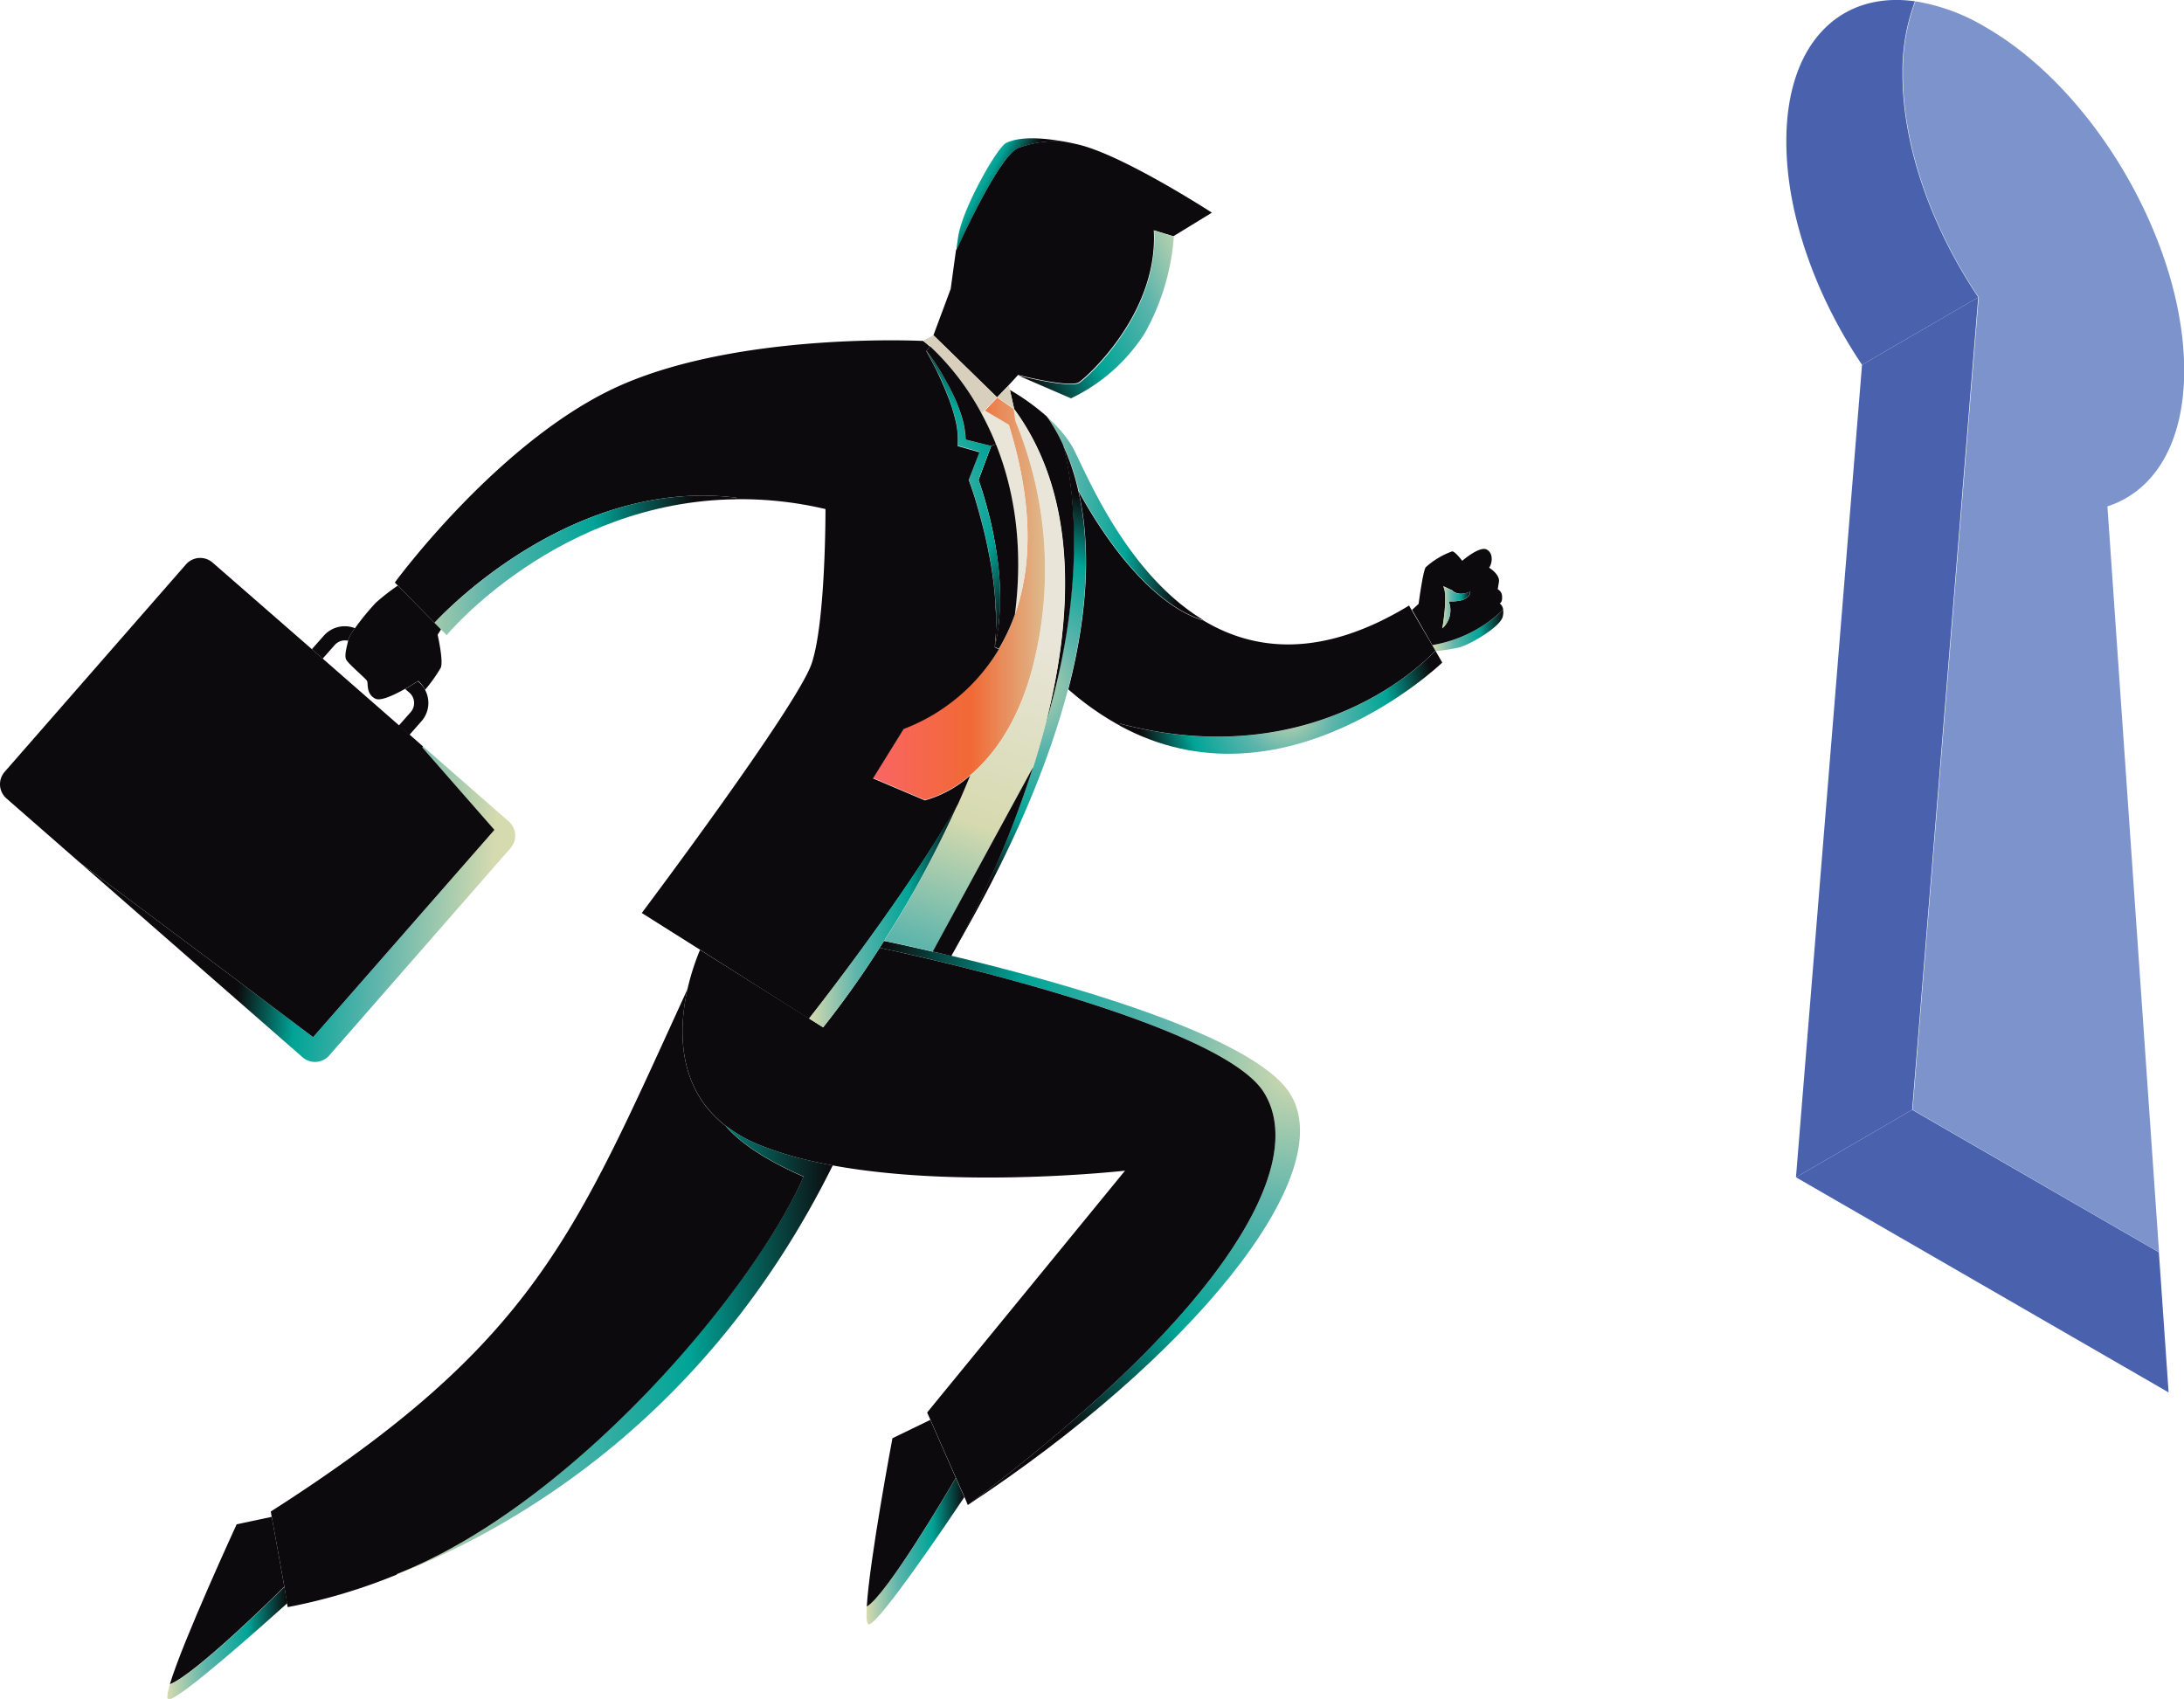
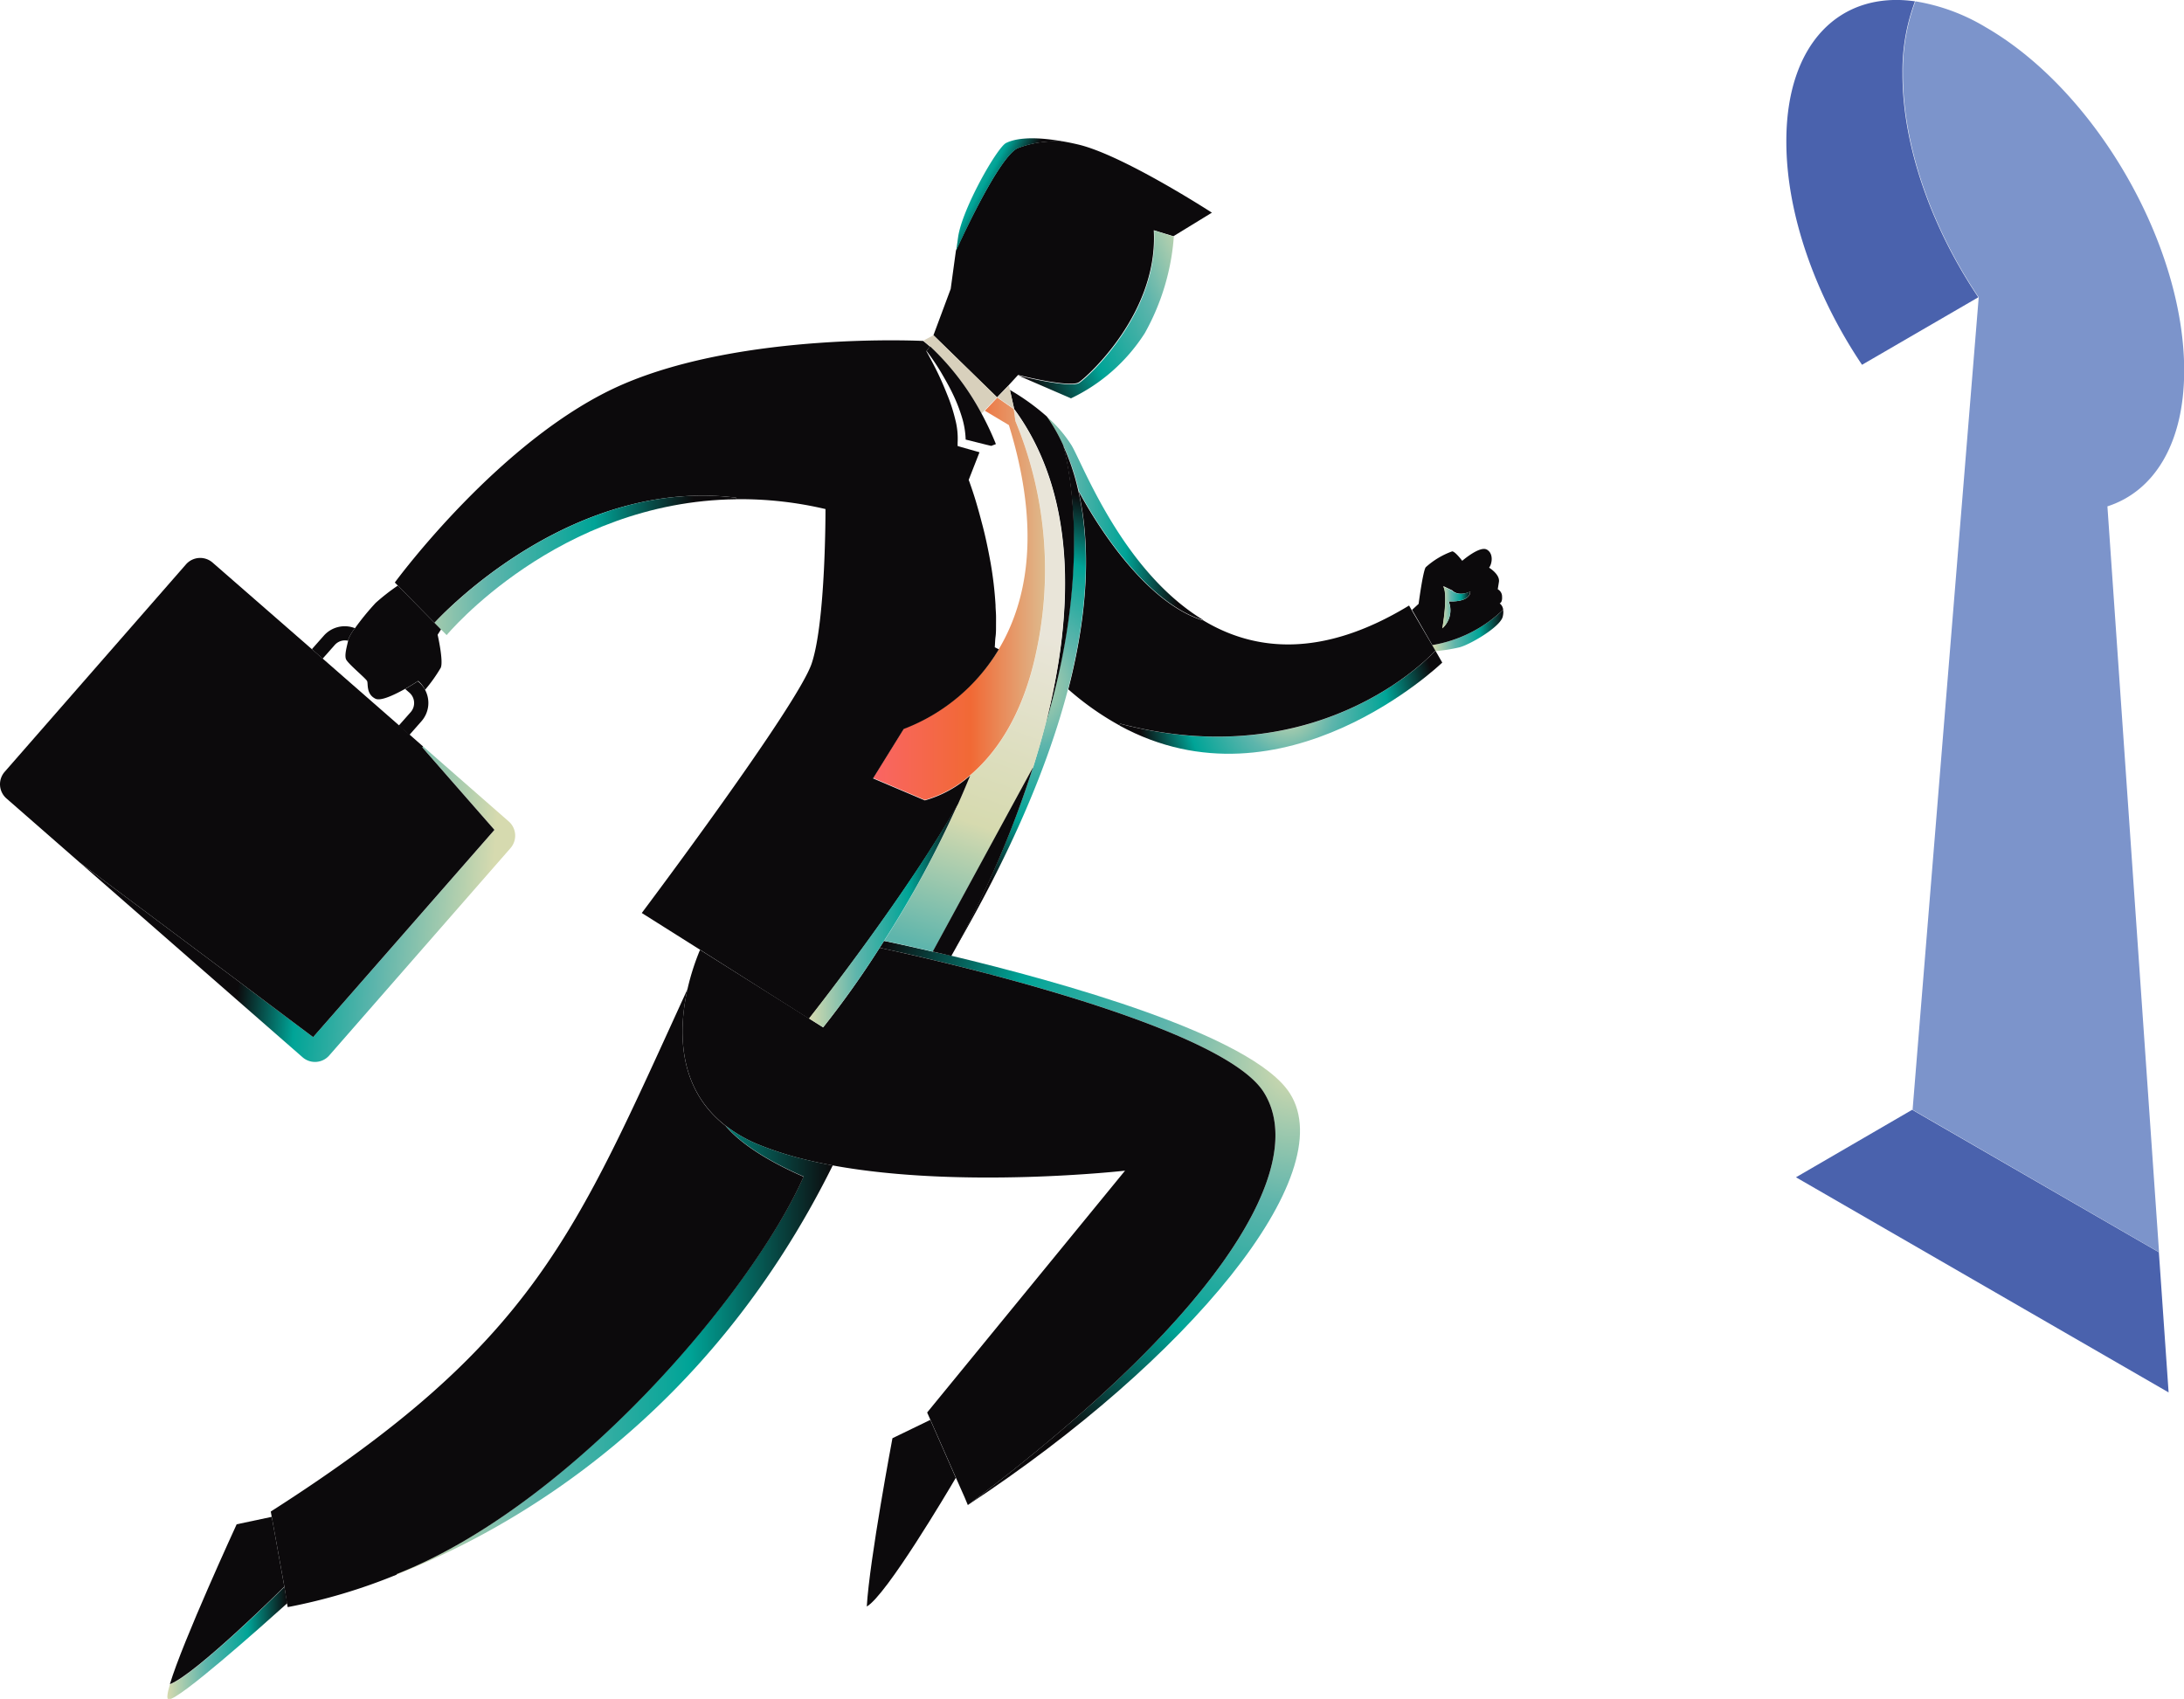
<svg xmlns="http://www.w3.org/2000/svg" xmlns:xlink="http://www.w3.org/1999/xlink" viewBox="0 0 363.31 282.64">
  <defs>
    <style>.cls-1{fill:#4a62ad;}.cls-2{fill:#7c94cb;}.cls-3{fill:url(#linear-gradient);}.cls-4{fill:#0c0a0c;}.cls-5{fill:url(#linear-gradient-2);}.cls-6{fill:url(#radial-gradient);}.cls-7{fill:url(#radial-gradient-2);}.cls-8{fill:url(#linear-gradient-3);}.cls-9{fill:url(#linear-gradient-4);}.cls-10{fill:url(#radial-gradient-3);}.cls-11{fill:url(#linear-gradient-5);}.cls-12{fill:url(#linear-gradient-6);}.cls-13{fill:url(#linear-gradient-7);}.cls-14{fill:#e9e5d9;}.cls-15{fill:#d8d0bc;}.cls-16{fill:url(#radial-gradient-4);}.cls-17{fill:url(#linear-gradient-8);}.cls-18{fill:url(#linear-gradient-9);}.cls-19{fill:url(#linear-gradient-10);}.cls-20{fill:url(#linear-gradient-11);}.cls-21{fill:url(#linear-gradient-12);}.cls-22{fill:url(#linear-gradient-13);}</style>
    <linearGradient id="linear-gradient" x1="238.25" y1="104.9" x2="250.08" y2="104.9" gradientUnits="userSpaceOnUse">
      <stop offset="0" stop-color="#d6daaf" />
      <stop offset="0.32" stop-color="#5eb5ac" />
      <stop offset="0.67" stop-color="#00a497" />
      <stop offset="1" stop-color="#0c0a0c" />
    </linearGradient>
    <linearGradient id="linear-gradient-2" x1="239.92" y1="101.03" x2="244.56" y2="101.03" xlink:href="#linear-gradient" />
    <radialGradient id="radial-gradient" cx="214.12" cy="117.78" r="24.77" xlink:href="#linear-gradient" />
    <radialGradient id="radial-gradient-2" cx="215.52" cy="177.6" r="71.43" xlink:href="#linear-gradient" />
    <linearGradient id="linear-gradient-3" x1="169.78" y1="86.23" x2="195.81" y2="86.23" xlink:href="#linear-gradient" />
    <linearGradient id="linear-gradient-4" x1="201.15" y1="44.88" x2="169.41" y2="59.51" xlink:href="#linear-gradient" />
    <radialGradient id="radial-gradient-3" cx="169.91" cy="114.07" r="33.05" xlink:href="#linear-gradient" />
    <linearGradient id="linear-gradient-5" x1="155.61" y1="25.71" x2="167.97" y2="32.64" xlink:href="#linear-gradient" />
    <linearGradient id="linear-gradient-6" x1="168.17" y1="103.7" x2="149.81" y2="156.29" gradientUnits="userSpaceOnUse">
      <stop offset="0" stop-color="#e9e5d9" />
      <stop offset="0.6" stop-color="#d6daaf" />
      <stop offset="1" stop-color="#5eb5ac" />
    </linearGradient>
    <linearGradient id="linear-gradient-7" x1="145.22" y1="99.59" x2="173.8" y2="99.59" gradientUnits="userSpaceOnUse">
      <stop offset="0" stop-color="#fa6564" />
      <stop offset="0.57" stop-color="#f16935" />
      <stop offset="1" stop-color="#deba8d" />
    </linearGradient>
    <radialGradient id="radial-gradient-4" cx="146.26" cy="82.87" r="29.66" xlink:href="#linear-gradient" />
    <linearGradient id="linear-gradient-8" x1="144.17" y1="258.06" x2="160.45" y2="258.06" xlink:href="#linear-gradient" />
    <linearGradient id="linear-gradient-9" x1="134.58" y1="152.28" x2="159.38" y2="152.28" xlink:href="#linear-gradient" />
    <linearGradient id="linear-gradient-10" x1="66.03" y1="224.6" x2="138.6" y2="224.6" xlink:href="#linear-gradient" />
    <linearGradient id="linear-gradient-11" x1="65.23" y1="94.06" x2="115.44" y2="94.06" xlink:href="#linear-gradient" />
    <linearGradient id="linear-gradient-12" x1="81.51" y1="151.99" x2="40.75" y2="148.85" gradientUnits="userSpaceOnUse">
      <stop offset="0" stop-color="#d6daaf" />
      <stop offset="0.44" stop-color="#5eb5ac" />
      <stop offset="0.76" stop-color="#00a497" />
      <stop offset="1" stop-color="#0c0a0c" />
    </linearGradient>
    <linearGradient id="linear-gradient-13" x1="27.84" y1="273.3" x2="47.79" y2="273.3" xlink:href="#linear-gradient" />
  </defs>
  <g id="Layer_2" data-name="Layer 2">
    <g id="BACKGROUND">
      <path class="cls-1" d="M329.09,49.46,309.75,60.69c-7.69-11.42-12.63-25.1-12.59-37.24,0-16.23,8.93-25,21.4-23.23a33.08,33.08,0,0,0-2.08,12C316.45,24.36,321.39,38,329.09,49.46Z" />
-       <polygon class="cls-1" points="329.08 49.46 318.09 184.63 298.76 195.86 309.75 60.69 329.08 49.46" />
      <polygon class="cls-1" points="359.13 208.33 360.75 231.65 298.76 195.86 318.09 184.63 359.13 208.33" />
      <path class="cls-2" d="M330.34,4.54c18.27,10.55,33,36.11,33,57.1,0,12.15-5,20.1-12.77,22.6l8.59,124.09-41-23.7,11-135.17c-7.7-11.42-12.64-25.1-12.61-37.24a33.08,33.08,0,0,1,2.08-12A32.84,32.84,0,0,1,330.34,4.54Z" />
    </g>
    <g id="OBJECTS">
      <path class="cls-3" d="M250.06,101.48a3.18,3.18,0,0,1-.08,1.11c-.39,1.7-5.42,4.64-7.19,5.1a28.63,28.63,0,0,1-4,.64l-.58-1A22.43,22.43,0,0,0,250,101.49Z" />
      <path class="cls-4" d="M250.06,101.48H250a22.43,22.43,0,0,1-11.73,5.84l-3.37-5.86,1.09-1s.69-5.3,1.17-6.08a13.21,13.21,0,0,1,4.41-2.65c.5,0,1.67,1.57,1.67,1.57s2.93-2.55,4.11-1.86.82,2.45.36,3c0,0,1.83,1.11,1.64,2.36l-.2,1.23a1.37,1.37,0,0,1,.72,1.24c.07,1-.4,1.11-.4,1.11A1.5,1.5,0,0,1,250.06,101.48ZM241,100.05c3.78.13,3.59-1.63,3.59-1.63-2.09.91-3-.2-3-.2l-1.5-.72c.85,1.37-.13,7-.13,7A4,4,0,0,0,241,100.05Z" />
      <path class="cls-5" d="M244.56,98.42s.19,1.76-3.59,1.63a4,4,0,0,1-1.05,4.5s1-5.68.13-7l1.5.72S242.47,99.33,244.56,98.42Z" />
      <path class="cls-6" d="M238.83,108.33l1.09,1.9s-26.36,25.4-53.7,10.47l.15-.28c33.57,8.76,52.31-12.07,52.31-12.07Z" />
      <path class="cls-4" d="M238.25,107.33l.58,1-.15,0s-18.74,20.83-52.31,12.07l-.15.28a47.5,47.5,0,0,1-8.51-6c3.64-14.06,3.55-25,1.7-33,2.27,4.22,10.48,18.33,20.67,21.54l0-.06c8.51,5.16,19.77,6.43,34.32-2.42l.44.77Z" />
      <path class="cls-7" d="M158.25,159c17.66,4.22,50.11,13.12,56.33,22.91,8.62,13.59-17,44.41-53.55,68.45C202.76,219,218,194,210.21,181.68c-7.46-11.74-58.88-22.94-63.88-24,.25-.37.49-.75.73-1.14.88.18,3.85.8,8.1,1.78Z" />
      <path class="cls-4" d="M160.45,249.07l-1.42-3.2s0,0,0,0l-4.24-9.62-.56-1.26,32.92-40.23s-27.11,3.07-48.55-.86c-1.29-.24-2.56-.5-3.79-.79a55.93,55.93,0,0,1-8.26-2.54,23.85,23.85,0,0,1-5.87-3.31c-8.15-6.36-7.78-16.17-6.31-22.74a40.3,40.3,0,0,1,2.08-6.5l18.13,11.42,2.35,1.48a154,154,0,0,0,9.4-13.24c5,1.07,56.42,12.27,63.88,24C218,194,202.76,219,161,250.39Z" />
      <path class="cls-4" d="M167.79,64.09l-1.93,2L155.28,55.77l2.87-7.71s.37-2.72.87-6.37h0s7-15.58,10.28-17.05a17.22,17.22,0,0,1,7.45-1.08v-.05c.78.13,1.62.3,2.51.51,7.45,1.7,22.34,11.36,22.34,11.36l-6.4,3.92-3.27-1c.79,13.72-11,24.3-12.44,25.28s-9.71-1.1-10.13-1.2h0Z" />
      <path class="cls-8" d="M200.12,103.12l0,.06c-10.19-3.21-18.4-17.32-20.67-21.54h0A37.44,37.44,0,0,0,176.84,74a28.93,28.93,0,0,0-2.75-4.72,21.43,21.43,0,0,1,4.18,4.84C180.18,77.35,186.77,95,200.12,103.12Z" />
      <path class="cls-9" d="M192,38.36l3.27,1a38.7,38.7,0,0,1-4.83,16.06,29.74,29.74,0,0,1-12.28,10.85l-8.73-3.78c.42.1,8.7,2.15,10.13,1.2S192.77,52.08,192,38.36Z" />
      <path class="cls-10" d="M171.85,127.64c.76-2.41,1.48-4.91,2.12-7.45C182.42,92,176.8,74,176.8,74l0,0a37.44,37.44,0,0,1,2.57,7.63h0c1.85,8.08,1.94,19-1.7,33-3.19,12.24-9.19,26.88-19.35,44.18A170.86,170.86,0,0,0,171.85,127.64Z" />
      <path class="cls-4" d="M176.84,74l0,0s5.62,18-2.83,46.17c4.43-17.49,5.49-37.44-5.3-52.14L168,64.87a38.09,38.09,0,0,1,6.13,4.41A28.93,28.93,0,0,1,176.84,74Z" />
      <path class="cls-11" d="M176.8,23.52v.05a17.22,17.22,0,0,0-7.45,1.08C166,26.12,159.07,41.7,159.07,41.7h0c.1-.71.2-1.47.31-2.25.66-4.7,6.53-15,8-15.67C168.56,23.2,171.14,22.52,176.8,23.52Z" />
      <path class="cls-12" d="M174,120.19c-.64,2.54-1.36,5-2.12,7.45l-16.69,30.67c-4.25-1-7.22-1.6-8.1-1.78a176.57,176.57,0,0,0,12.32-22.88c.69-1.54,1.35-3.1,2-4.69h0c4.07-3.44,8.72-9.62,11-20.54a64.49,64.49,0,0,0-3.48-38.36L168.59,68l.08.06C179.46,82.75,178.4,102.7,174,120.19Z" />
      <path class="cls-13" d="M168.91,70.05a64.49,64.49,0,0,1,3.48,38.36c-2.29,10.92-6.94,17.1-11,20.54h0a19.1,19.1,0,0,1-7.54,4.13l-8.62-3.66,5.1-8.22A31.47,31.47,0,0,0,166.15,108a31.94,31.94,0,0,0,2.68-5.73h0c2.67-7.51,3.26-17.74-1-31.55l-4-2.39,2.07-2.18,2.73,1.9Z" />
      <path class="cls-4" d="M155.16,158.31l16.69-30.67a170.86,170.86,0,0,1-13.49,31.21.78.78,0,0,1-.11.18Z" />
-       <path class="cls-14" d="M167.82,70.66c4.27,13.81,3.68,24,1,31.55,1.52-11.8-.31-21.21-3.16-28.33a50.22,50.22,0,0,0-2.39-5.08l.51-.53Z" />
-       <path class="cls-4" d="M165.67,73.88c2.85,7.12,4.68,16.53,3.16,28.33h0a31.94,31.94,0,0,1-2.68,5.73l-.68-.33c.13-.58.27-1.15.37-1.74s.18-1.16.26-1.76.13-1.17.16-1.77.08-1.19.1-1.79a50,50,0,0,0-.38-7.13,64.3,64.3,0,0,0-1.27-7c-.28-1.16-.59-2.31-.92-3.45s-.64-2.09-1-3.13L164.59,75l.3-.8Z" />
      <path class="cls-15" d="M168,64.87h0l.71,3.18-.08-.06-2.73-1.9,1.93-2Z" />
-       <path class="cls-16" d="M166,93.43a50,50,0,0,1,.38,7.13c0,.6-.05,1.19-.1,1.79s-.11,1.18-.16,1.77-.15,1.18-.26,1.76-.24,1.16-.37,1.74c.05-.58.11-1.17.13-1.76s.06-1.17.08-1.76,0-1.18,0-1.77,0-1.16-.08-1.75a62.78,62.78,0,0,0-.82-7c-.42-2.3-.89-4.59-1.51-6.85-.29-1.13-.6-2.25-.94-3.38s-.71-2.23-1.09-3.3l-.11-.28.11-.28,1.69-4.32-3.1-.88-.54-.16,0-.54a12.52,12.52,0,0,0-.4-3.91,27.61,27.61,0,0,0-1.24-3.87c-.5-1.27-1-2.54-1.64-3.79s-1.25-2.46-1.92-3.67a40,40,0,0,1,2.34,3.44c.72,1.2,1.42,2.4,2,3.66A26.87,26.87,0,0,1,160,69.42a14.19,14.19,0,0,1,.62,3.71l3.45.86.8.19-.3.8-1.81,4.84c.37,1,.69,2.08,1,3.13s.64,2.29.92,3.45A64.3,64.3,0,0,1,166,93.43Z" />
      <path class="cls-4" d="M66.18,97.42l-.5-.51s17.76-24.29,38-33,49.89-7.19,49.89-7.19.42.32,1.12.94l-.59.76c.67,1.21,1.32,2.43,1.92,3.67s1.14,2.52,1.64,3.79a27.61,27.61,0,0,1,1.24,3.87,12.52,12.52,0,0,1,.4,3.91l0,.54.54.16,3.1.88-1.69,4.32-.11.28.11.28c.38,1.07.76,2.19,1.09,3.3s.65,2.25.94,3.38c.62,2.26,1.09,4.55,1.51,6.85a62.78,62.78,0,0,1,.82,7c0,.59.07,1.17.08,1.75s0,1.18,0,1.77,0,1.17-.08,1.76-.08,1.18-.13,1.76l.68.33a31.47,31.47,0,0,1-15.83,13.26l-5.1,8.22,8.62,3.66a19.1,19.1,0,0,0,7.54-4.13c-.65,1.59-1.31,3.15-2,4.69-8.22,14.56-22.95,33.43-24.8,35.78L116.45,158l-9.69-6.11s25.92-34.48,28.27-41.53,2.29-25.67,2.29-25.67a61.73,61.73,0,0,0-14.83-1.64V82.8c-26.89-3.33-48,18.41-50.21,20.82Z" />
      <path class="cls-15" d="M163.79,68.27l-.51.53a43.17,43.17,0,0,0-8.58-11.18c-.7-.62-1.12-.94-1.12-.94l1.7-.91,10.58,10.32Z" />
      <path class="cls-4" d="M163.28,68.8a50.22,50.22,0,0,1,2.39,5.08l-.78.3-.8-.19-3.45-.86a14.19,14.19,0,0,0-.62-3.71,26.87,26.87,0,0,0-1.55-3.94c-.6-1.26-1.3-2.46-2-3.66a40,40,0,0,0-2.34-3.44l.59-.76A43.17,43.17,0,0,1,163.28,68.8Z" />
-       <path class="cls-17" d="M159,245.87l1.42,3.2c-2.3,3.44-14.11,21-15.88,21.17-.38,0-.46-1.1-.35-3C147.48,265.42,157.75,248.05,159,245.87Z" />
      <path class="cls-4" d="M159,245.86s0,0,0,0c-1.28,2.18-11.55,19.55-14.81,21.41.45-7.74,4.27-28,4.27-28l6.07-2.94.23-.11Z" />
      <path class="cls-18" d="M147.06,156.53c-.24.39-.48.77-.73,1.14a154,154,0,0,1-9.4,13.24l-2.35-1.48c1.85-2.35,16.58-21.22,24.8-35.78A176.57,176.57,0,0,1,147.06,156.53Z" />
      <path class="cls-19" d="M134.81,193.1a55.93,55.93,0,0,1-8.26-2.54,23.85,23.85,0,0,1-5.87-3.31h0c3.16,3.8,9.18,6.82,13,8.48-8.51,19.15-38.44,54.59-67.69,66.13l0,.09c19.94-7.87,51.87-26.37,72.54-68.07C137.31,193.65,136,193.39,134.81,193.1Z" />
      <path class="cls-4" d="M66,261.87l0,.09a94.36,94.36,0,0,1-18.14,5.41l-.13-.69L47.31,264l-2.1-11.61-.17-.92c44.05-28.15,50.61-46.09,69.33-86.92-1.47,6.57-1.84,16.38,6.31,22.74h0c3.16,3.8,9.18,6.82,13,8.48C125.21,214.89,95.28,250.33,66,261.87Z" />
      <path class="cls-20" d="M73.36,104.72l-1.08-1.1c2.24-2.41,23.32-24.15,50.21-20.82v.26c-29.71.32-48.19,22.6-48.19,22.6Z" />
      <path class="cls-21" d="M84.63,136.66a3.15,3.15,0,0,1,.3,4.43l-30.16,34.5a3.14,3.14,0,0,1-4.44.3L13.24,143.47l38.85,29.07,30.18-34.48-12-13.72.13-.14Z" />
      <path class="cls-4" d="M70.25,124.34l12,13.72L52.09,172.54,13.24,143.47,1.08,132.84a3.14,3.14,0,0,1-.3-4.44L30.94,93.89a3.14,3.14,0,0,1,4.43-.29L51.88,108l1.78,1.55,12.68,11.09,1.77,1.55,2.27,2Z" />
      <path class="cls-4" d="M72.28,103.62l1.08,1.1-.56.88s1,4.38.52,5.49a25.78,25.78,0,0,1-2.61,3.67,4.48,4.48,0,0,0-1-1.34l-.15-.14c-.42.28-1.21.77-2.11,1.29-1.8,1-4.09,2.12-5,1.67-1.57-.78-1.18-2.48-1.38-2.93s-3.26-2.94-3.52-3.66.15-2.07.36-3.05l0-.15a7.42,7.42,0,0,1,1.14-1.94,43.09,43.09,0,0,1,3.43-4.2,35,35,0,0,1,3.7-2.89Z" />
-       <path class="cls-4" d="M70.71,114.76A4.61,4.61,0,0,1,70.1,120l-2,2.27-1.77-1.55,2-2.26a2.29,2.29,0,0,0-.22-3.22l-.71-.62c.9-.52,1.69-1,2.11-1.29l.15.14A4.48,4.48,0,0,1,70.71,114.76Z" />
+       <path class="cls-4" d="M70.71,114.76A4.61,4.61,0,0,1,70.1,120l-2,2.27-1.77-1.55,2-2.26a2.29,2.29,0,0,0-.22-3.22l-.71-.62c.9-.52,1.69-1,2.11-1.29l.15.14A4.48,4.48,0,0,1,70.71,114.76" />
      <path class="cls-4" d="M59.05,104.51a7.42,7.42,0,0,0-1.14,1.94l0,.15a2.27,2.27,0,0,0-2.24.72l-2,2.26L51.88,108l2-2.26A4.64,4.64,0,0,1,59.05,104.51Z" />
      <path class="cls-22" d="M47.31,264l.48,2.72c-4.35,3.92-18.12,16.19-19.75,16-.35-.05-.22-1,.22-2.48,4.36-1.67,19-16.19,19-16.19Z" />
      <path class="cls-4" d="M45.21,252.35,47.31,264h-.05s-14.64,14.52-19,16.19c2.08-7,11.11-26.6,11.11-26.6Z" />
    </g>
  </g>
</svg>